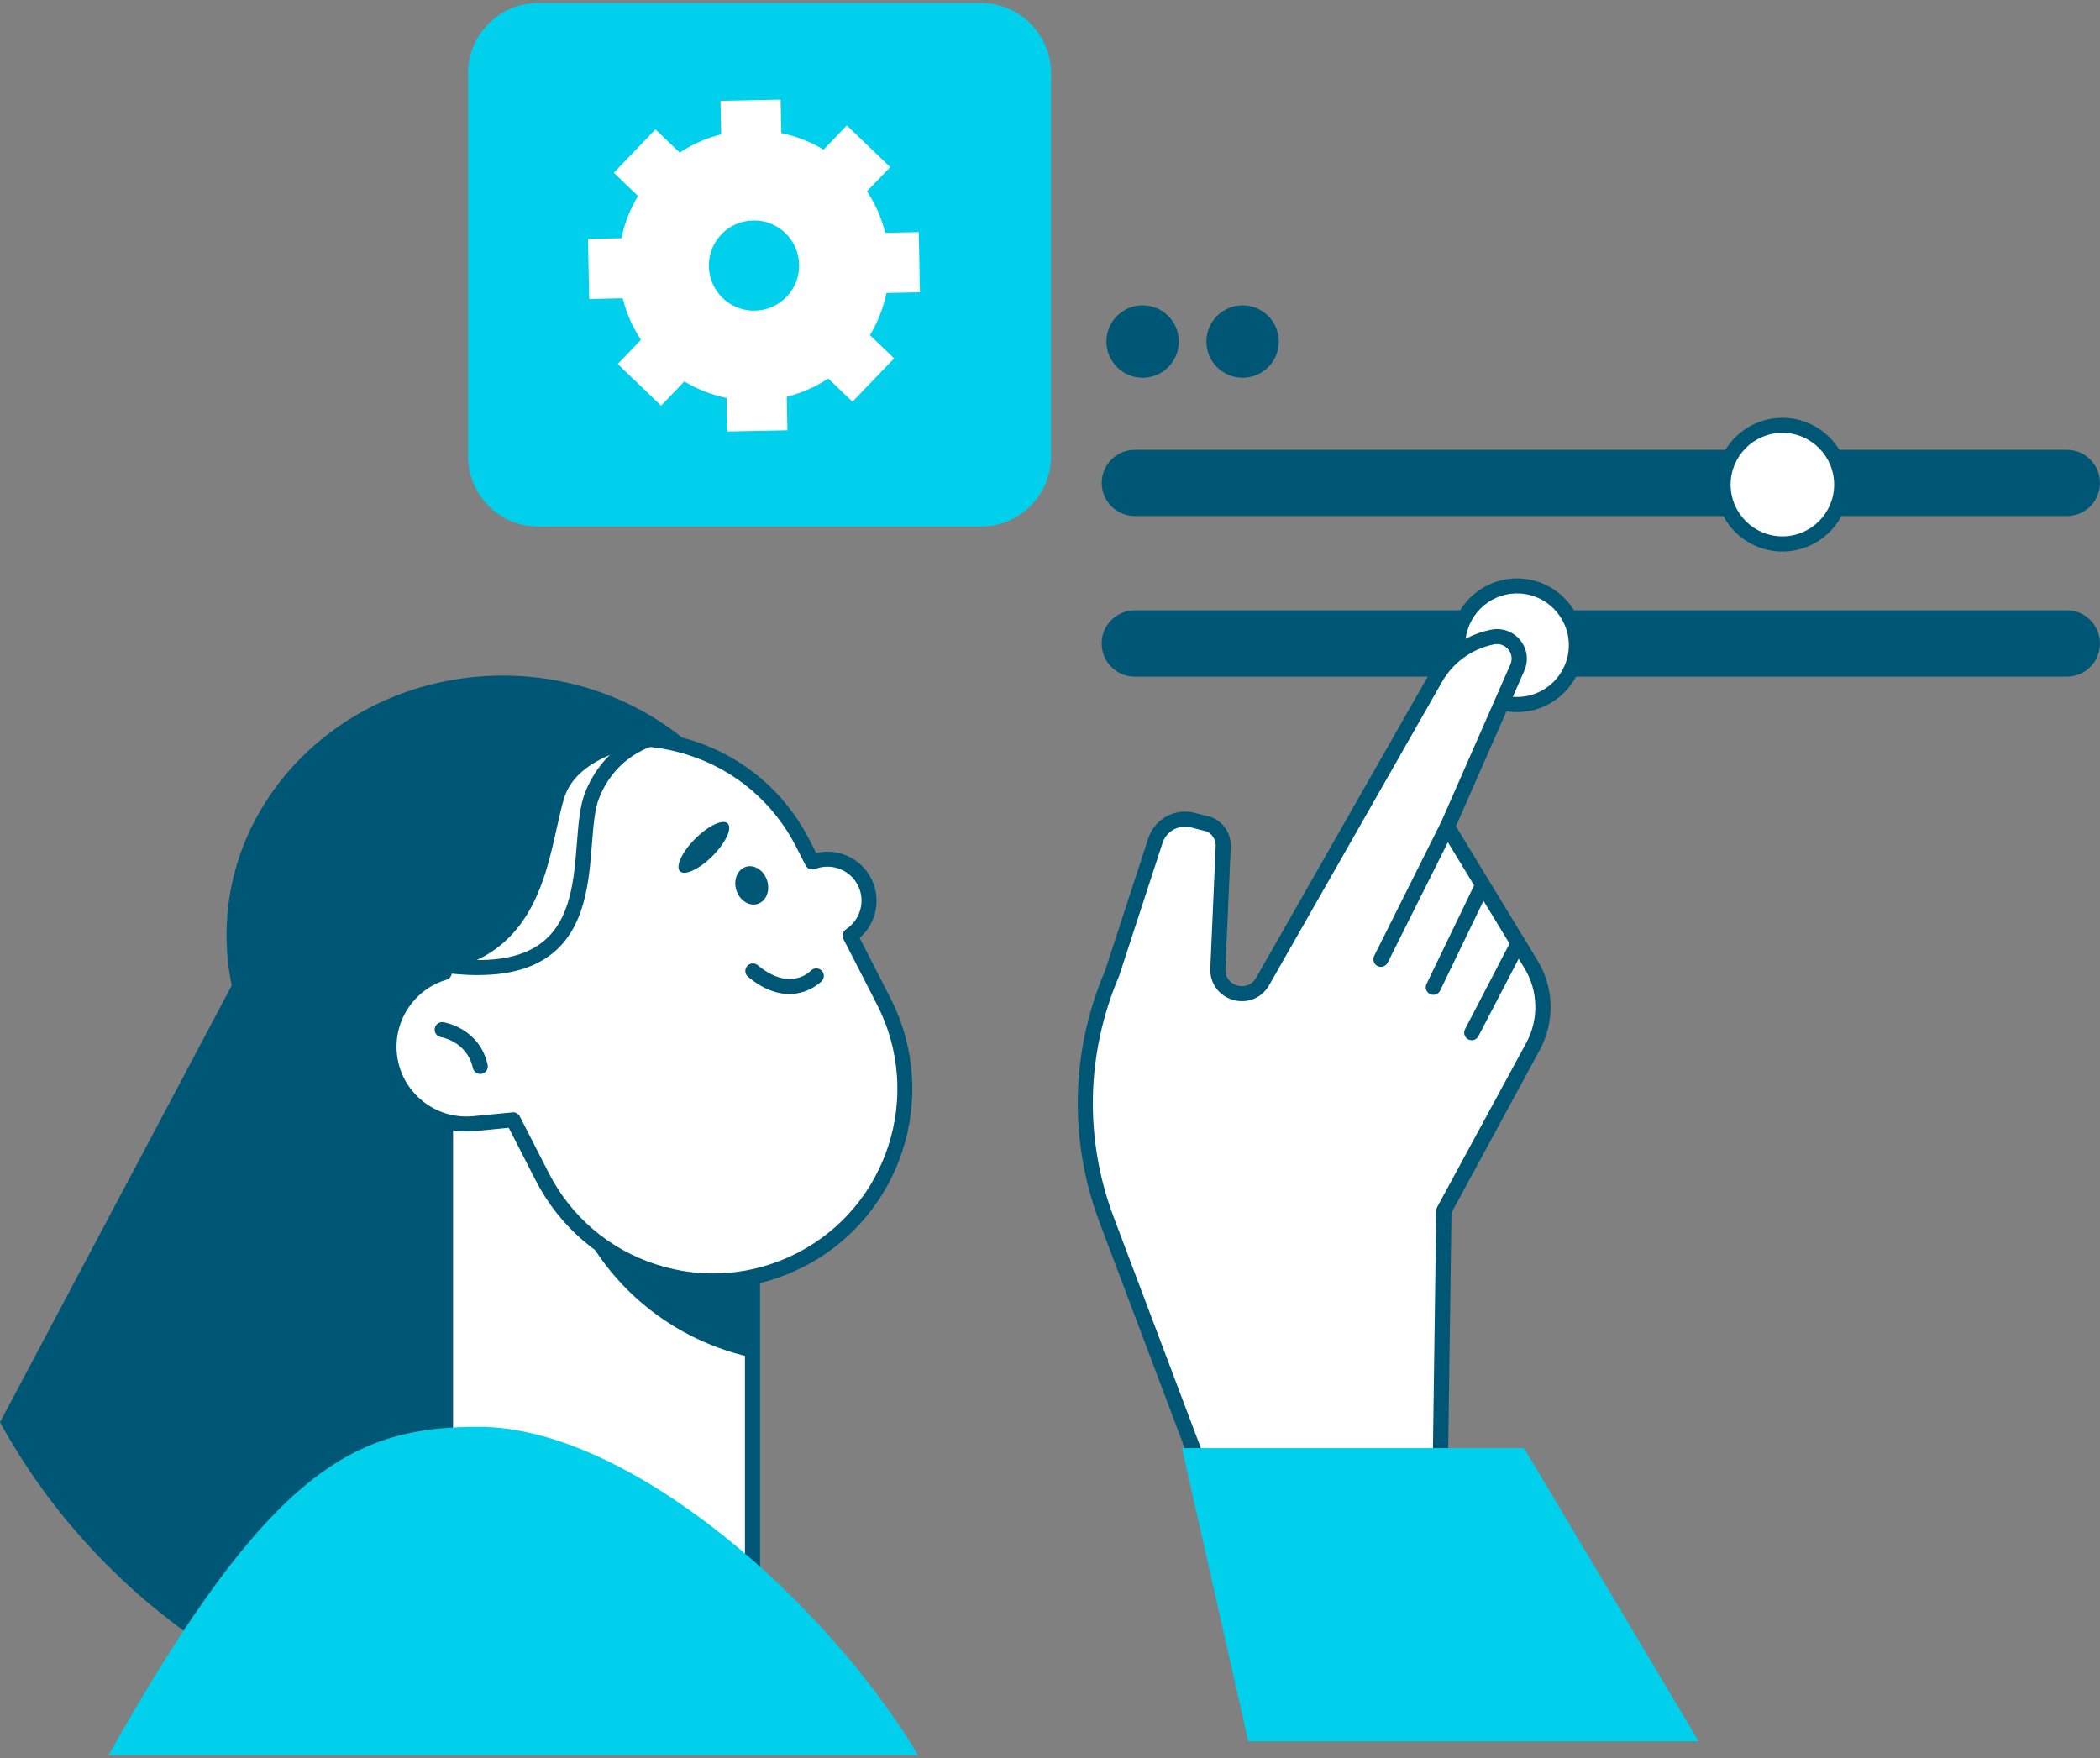
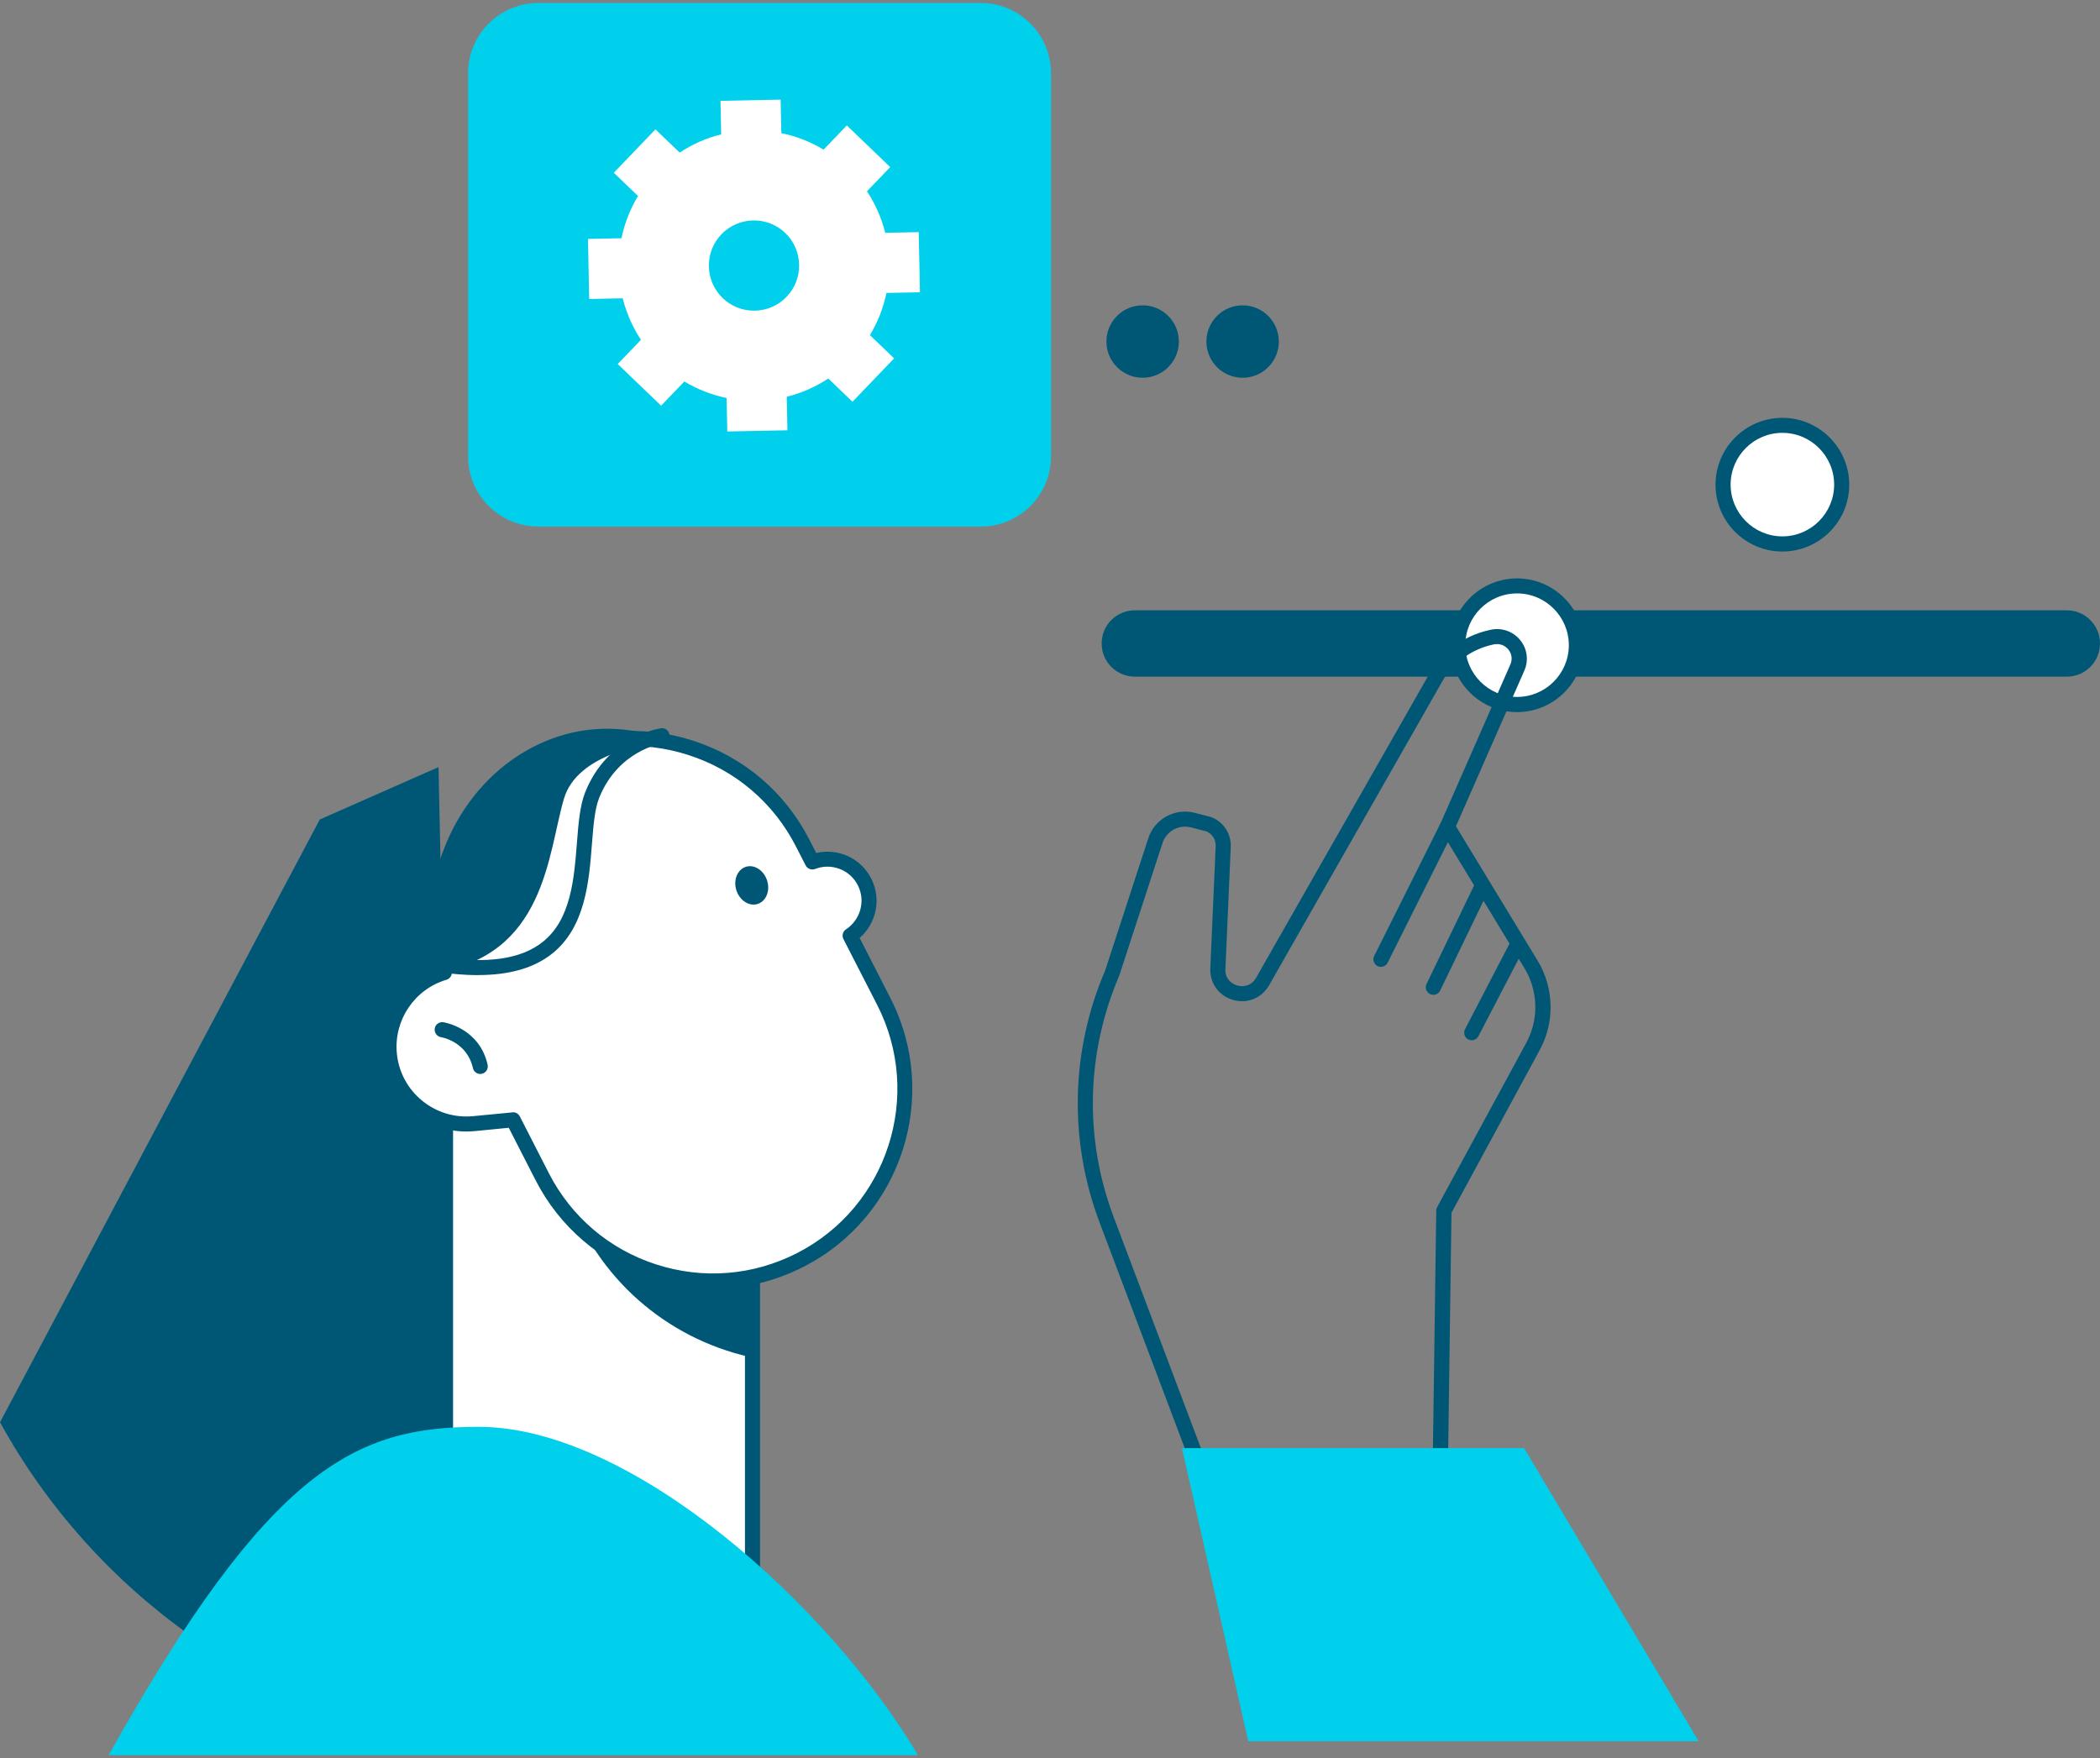
<svg xmlns="http://www.w3.org/2000/svg" width="590" height="494" viewBox="0 0 590 494" fill="none">
  <rect x="0" y="0" width="590" height="494" fill="#808080" stroke="none" />
  <g clip-path="url(#clip0_4135_454)">
-     <path d="M580.693 145.002H318.84C313.689 145.002 309.533 140.826 309.533 135.695C309.533 130.543 313.71 126.388 318.84 126.388H580.693C585.845 126.388 590 130.564 590 135.695C590 140.847 585.823 145.002 580.693 145.002Z" fill="#005775" />
    <path d="M500.765 152.846C509.969 152.846 517.429 145.386 517.429 136.182C517.429 126.979 509.969 119.519 500.765 119.519C491.562 119.519 484.102 126.979 484.102 136.182C484.102 145.386 491.562 152.846 500.765 152.846Z" fill="white" />
    <path d="M500.765 154.966C490.398 154.966 481.981 146.528 481.981 136.182C481.981 125.836 490.419 117.398 500.765 117.398C511.111 117.398 519.549 125.836 519.549 136.182C519.549 146.528 511.111 154.966 500.765 154.966ZM500.765 121.617C492.752 121.617 486.222 128.147 486.222 136.161C486.222 144.175 492.752 150.705 500.765 150.705C508.779 150.705 515.309 144.175 515.309 136.161C515.309 128.147 508.779 121.617 500.765 121.617Z" fill="#005775" />
    <path d="M580.693 171.482H318.819C313.679 171.482 309.512 175.649 309.512 180.79V180.811C309.512 185.951 313.679 190.118 318.819 190.118H580.693C585.833 190.118 590 185.951 590 180.811V180.79C590 175.649 585.833 171.482 580.693 171.482Z" fill="#005775" />
    <path d="M432.602 196.684C441.104 193.162 445.142 183.415 441.62 174.912C438.098 166.409 428.35 162.372 419.848 165.894C411.345 169.415 407.307 179.163 410.829 187.666C414.351 196.169 424.099 200.206 432.602 196.684Z" fill="white" />
    <path d="M426.223 200.082C415.856 200.082 407.439 191.644 407.439 181.298C407.439 170.952 415.877 162.514 426.223 162.514C436.569 162.514 445.007 170.952 445.007 181.298C445.007 191.644 436.569 200.082 426.223 200.082ZM426.223 166.733C418.188 166.733 411.679 173.263 411.679 181.276C411.679 189.29 418.209 195.82 426.223 195.82C434.237 195.82 440.767 189.29 440.767 181.276C440.767 173.263 434.237 166.733 426.223 166.733Z" fill="#005775" />
-     <path d="M141.283 335.64C184.161 335.64 218.92 302.997 218.92 262.73C218.92 222.463 184.161 189.82 141.283 189.82C98.405 189.82 63.645 222.463 63.645 262.73C63.645 302.997 98.405 335.64 141.283 335.64Z" fill="#005775" />
    <path d="M0 399.625L89.849 230.251L123.198 215.537L129.114 490.174C73.376 481.566 26.162 447.199 0 399.603V399.625Z" fill="#005775" />
    <path d="M125.17 446.988H211.416L211.416 282.363H125.17L125.17 446.988Z" fill="white" />
    <path d="M211.416 449.129H125.17C124.004 449.129 123.05 448.175 123.05 447.009V282.384C123.05 281.218 124.004 280.264 125.17 280.264H211.416C212.582 280.264 213.536 281.218 213.536 282.384V447.009C213.536 448.175 212.582 449.129 211.416 449.129ZM127.29 444.889H209.296V284.504H127.29V444.889Z" fill="#005775" />
    <path d="M210.44 381.223C187.416 375.965 167.572 359.259 159.41 335.28L151.883 313.189L210.44 293.154V381.223Z" fill="#005775" />
    <path d="M124.873 273.225C119.615 249.798 130.576 224.865 152.943 213.417C179.465 199.848 211.966 210.343 225.535 236.865L228.249 242.165C233.824 240.045 240.206 242.377 242.941 247.826C245.655 253.211 243.789 259.656 238.87 262.9L248.347 281.387C261.916 307.909 251.421 340.41 224.899 353.979C198.377 367.547 165.876 357.053 152.307 330.531L144.166 314.609L133.163 315.669C121.205 316.814 110.584 308.079 109.439 296.122C108.421 285.585 115.099 276.087 124.894 273.203L124.873 273.225Z" fill="white" />
    <path d="M200.37 362.056C194.582 362.056 188.751 361.145 183.091 359.322C168.844 354.721 157.226 344.841 150.42 331.506L142.936 316.877L133.353 317.81C127.014 318.425 120.803 316.538 115.884 312.468C110.965 308.418 107.912 302.694 107.298 296.355C106.259 285.67 112.534 275.642 122.414 271.825C117.813 247.487 129.771 222.915 151.968 211.551C165.303 204.725 180.483 203.516 194.73 208.117C208.977 212.717 220.595 222.597 227.401 235.932L229.309 239.664C235.478 238.222 241.902 241.127 244.807 246.914C247.669 252.596 246.227 259.444 241.52 263.536L250.17 280.454C264.248 307.973 253.329 341.81 225.811 355.908C217.797 360.021 209.083 362.099 200.327 362.099L200.37 362.056ZM144.145 312.51C144.929 312.51 145.671 312.955 146.032 313.655L154.173 329.577C160.469 341.894 171.197 351.032 184.384 355.272C197.55 359.534 211.606 358.389 223.924 352.092C249.365 339.075 259.456 307.782 246.439 282.341L236.962 263.854C236.475 262.9 236.771 261.713 237.683 261.119C241.775 258.426 243.217 253.126 241.033 248.78C238.807 244.37 233.634 242.377 228.991 244.158C227.973 244.54 226.849 244.116 226.341 243.141L223.627 237.84C217.33 225.523 206.603 216.385 193.416 212.145C180.25 207.883 166.194 209.028 153.876 215.325C132.823 226.095 121.735 249.734 126.908 272.779C127.163 273.861 126.506 274.963 125.446 275.281C116.456 277.931 110.605 286.645 111.495 295.973C112.004 301.189 114.506 305.895 118.555 309.224C122.605 312.552 127.693 314.1 132.908 313.612L143.912 312.552C143.912 312.552 144.039 312.552 144.124 312.552L144.145 312.51Z" fill="#005775" />
    <path d="M134.944 301.76C133.968 301.76 133.099 301.082 132.866 300.107C131.212 292.707 124.195 291.457 123.898 291.414C122.753 291.223 121.969 290.142 122.138 288.976C122.329 287.831 123.389 287.047 124.555 287.216C124.979 287.28 134.71 288.912 137 299.174C137.255 300.319 136.534 301.442 135.389 301.697C135.24 301.739 135.071 301.739 134.922 301.739L134.944 301.76Z" fill="#005775" />
-     <path d="M221.719 279.289C218.497 279.289 214.574 278.122 210.165 274.455C209.274 273.713 209.147 272.377 209.889 271.465C210.631 270.554 211.967 270.448 212.878 271.19C221.719 278.525 227.189 273.352 227.804 272.737C228.609 271.911 229.945 271.868 230.793 272.674C231.641 273.479 231.683 274.794 230.899 275.642C230.835 275.706 227.38 279.289 221.74 279.289H221.719Z" fill="#005775" />
    <path d="M215.507 247.36C216.44 250.243 215.274 253.19 212.899 253.975C210.525 254.759 207.832 253.042 206.9 250.18C205.967 247.318 207.133 244.35 209.507 243.565C211.882 242.781 214.574 244.498 215.507 247.36Z" fill="#005775" />
-     <path d="M204.461 231.373C205.797 232.709 203.889 236.801 200.179 240.511C196.469 244.221 192.377 246.129 191.041 244.793C189.706 243.458 191.614 239.366 195.324 235.656C199.034 231.946 203.126 230.038 204.461 231.373Z" fill="#005775" />
    <path d="M121.757 273.225C116.859 248.822 127.057 222.851 147.834 210.936C160.787 203.495 175.268 203.007 187.925 208.223C181.14 208.88 162.187 211.848 158.455 224.378C153.897 239.706 153.346 268.942 121.735 273.225H121.757Z" fill="#005775" />
    <path d="M134.308 273.988C130.809 273.988 127.015 273.67 122.902 273.076C121.736 272.906 120.951 271.825 121.121 270.659C121.29 269.493 122.393 268.709 123.538 268.878C136.958 270.871 146.435 269.493 152.498 264.638C160.406 258.341 161.296 246.956 162.081 236.886C162.505 231.48 162.908 226.37 164.413 222.597C170.688 206.929 185.084 204.703 185.699 204.618C186.865 204.449 187.925 205.254 188.094 206.42C188.264 207.586 187.458 208.646 186.292 208.816C185.762 208.901 173.678 210.851 168.335 224.187C167.063 227.346 166.703 232.137 166.3 237.225C165.494 247.592 164.477 260.504 155.127 267.945C150.06 271.974 143.191 273.966 134.308 273.966V273.988Z" fill="#005775" />
    <path d="M257.93 493.163C232.574 450.485 177.07 400.896 134.478 400.896C100.196 400.896 76.005 411.9 30.508 493.163H257.909H257.93Z" fill="#00D0EC" />
    <path d="M275.548 0.836H151.247C140.346 0.836 131.509 9.673 131.509 20.574V128.211C131.509 139.112 140.346 147.949 151.247 147.949H275.548C286.449 147.949 295.286 139.112 295.286 128.211V20.574C295.286 9.673 286.449 0.836 275.548 0.836Z" fill="#00D0EC" />
-     <path d="M336.967 411.773L310.932 342.764C302.473 320.354 303.024 295.528 312.459 273.5L324.628 236.208C326.07 231.819 330.67 229.296 335.123 230.441L339.617 231.607C342.14 232.625 343.773 235.127 343.645 237.84L342.14 272.165C341.822 279.203 351.193 281.917 354.691 275.79L403.262 190.562C406.612 184.69 412.294 180.513 418.909 179.072L419.205 179.008C424.23 177.905 428.343 182.909 426.286 187.573C419.099 203.898 406.633 232.307 406.633 232.307L430.145 270.999C434.406 278.016 434.618 286.772 430.717 294.002L405.658 340.198L404.683 410.819L337.009 411.794L336.967 411.773Z" fill="white" />
    <path d="M336.967 413.893C336.077 413.893 335.292 413.342 334.974 412.515L308.94 343.506C300.247 320.461 300.799 295.295 310.509 272.653L322.614 235.53C324.395 230.081 330.119 226.943 335.674 228.385L340.169 229.551C340.169 229.551 340.338 229.594 340.423 229.636C343.794 230.972 345.935 234.321 345.787 237.947L344.282 272.271C344.154 274.942 345.914 276.405 347.61 276.893C349.285 277.38 351.553 277.062 352.889 274.752L401.46 189.524C405.107 183.142 411.319 178.563 418.506 177.015L418.782 176.952C421.898 176.273 425.078 177.376 427.092 179.835C429.085 182.273 429.53 185.559 428.258 188.443C421.877 202.944 411.34 226.965 409.05 232.159L431.99 269.897C436.633 277.529 436.866 287.154 432.605 294.998L407.799 340.75L406.824 410.84C406.824 411.985 405.891 412.918 404.725 412.939L337.052 413.914H337.031L336.967 413.893ZM332.939 232.265C330.141 232.265 327.533 234.067 326.621 236.844L314.452 274.137C305.123 295.952 304.593 319.973 312.904 342.001L338.43 409.632L402.563 408.699L403.517 340.135C403.517 339.796 403.602 339.457 403.771 339.16L428.831 292.963C432.371 286.433 432.18 278.419 428.322 272.08L404.81 233.389C404.45 232.795 404.407 232.074 404.683 231.438C404.683 231.438 417.149 203.008 424.336 186.704C424.972 185.263 424.76 183.694 423.764 182.485C422.767 181.256 421.22 180.726 419.651 181.065L419.375 181.128C413.354 182.443 408.16 186.259 405.128 191.602L356.557 276.829C354.5 280.455 350.409 282.108 346.423 280.942C342.416 279.797 339.851 276.214 340.041 272.059L341.547 237.735C341.631 235.954 340.593 234.3 338.96 233.601L334.614 232.477C334.063 232.329 333.511 232.265 332.96 232.265H332.939Z" fill="#005775" />
    <path d="M387.977 271.677C387.659 271.677 387.341 271.613 387.023 271.443C385.984 270.913 385.56 269.641 386.069 268.602L404.704 231.331C405.234 230.292 406.506 229.868 407.545 230.377C408.584 230.907 409.008 232.179 408.499 233.218L389.864 270.489C389.482 271.231 388.74 271.655 387.955 271.655L387.977 271.677Z" fill="#005775" />
    <path d="M402.69 279.522C402.372 279.522 402.075 279.458 401.778 279.31C400.718 278.801 400.273 277.529 400.782 276.469L414.52 248.017C415.029 246.957 416.301 246.512 417.361 247.021C418.421 247.53 418.866 248.802 418.357 249.862L404.619 278.314C404.259 279.077 403.495 279.522 402.711 279.522H402.69Z" fill="#005775" />
    <path d="M413.481 292.286C413.142 292.286 412.824 292.201 412.506 292.052C411.467 291.522 411.064 290.229 411.594 289.19L424.336 264.682C424.866 263.643 426.16 263.24 427.198 263.77C428.237 264.3 428.64 265.594 428.11 266.632L415.368 291.141C414.987 291.861 414.245 292.286 413.481 292.286Z" fill="#005775" />
    <path d="M350.705 489.24L332.07 406.875H428.195L477.232 489.24H350.705Z" fill="#00D0EC" />
    <path d="M331.201 95.965C331.201 101.583 326.642 106.141 321.024 106.141C315.406 106.141 310.848 101.583 310.848 95.965C310.848 90.346 315.406 85.788 321.024 85.788C326.642 85.788 331.201 90.346 331.201 95.965Z" fill="#005775" />
    <path d="M359.292 95.965C359.292 101.583 354.734 106.141 349.115 106.141C343.497 106.141 338.939 101.583 338.939 95.965C338.939 90.346 343.497 85.788 349.115 85.788C354.734 85.788 359.292 90.346 359.292 95.965Z" fill="#005775" />
    <path d="M165.197 67.11L165.536 84.007L174.95 83.816C176.01 88.035 177.748 91.957 180.08 95.477L173.55 102.282L185.741 113.985L192.271 107.18C195.875 109.363 199.882 110.953 204.143 111.823L204.334 121.236L221.231 120.897L221.04 111.483C225.259 110.423 229.182 108.685 232.701 106.353L239.506 112.883L251.209 100.692L244.404 94.162C246.588 90.558 248.178 86.551 249.047 82.311L258.46 82.12L258.121 65.223L248.708 65.414C247.648 61.195 245.909 57.273 243.577 53.753L250.107 46.948L237.916 35.245L231.386 42.05C227.782 39.867 223.775 38.277 219.514 37.407L219.323 27.994L202.426 28.333L202.617 37.747C198.398 38.785 194.476 40.545 190.956 42.877L184.151 36.347L172.448 48.538L179.253 55.068C177.07 58.672 175.48 62.679 174.61 66.94L165.197 67.131V67.11ZM211.585 61.937C218.581 61.788 224.369 67.343 224.517 74.361C224.666 81.357 219.111 87.145 212.094 87.293C205.097 87.442 199.31 81.887 199.161 74.869C199.013 67.873 204.567 62.085 211.585 61.937Z" fill="white" />
  </g>
  <defs>
    <clipPath id="clip0_4135_454">
      <rect width="590" height="492.327" fill="white" transform="translate(0 0.836)" />
    </clipPath>
  </defs>
</svg>